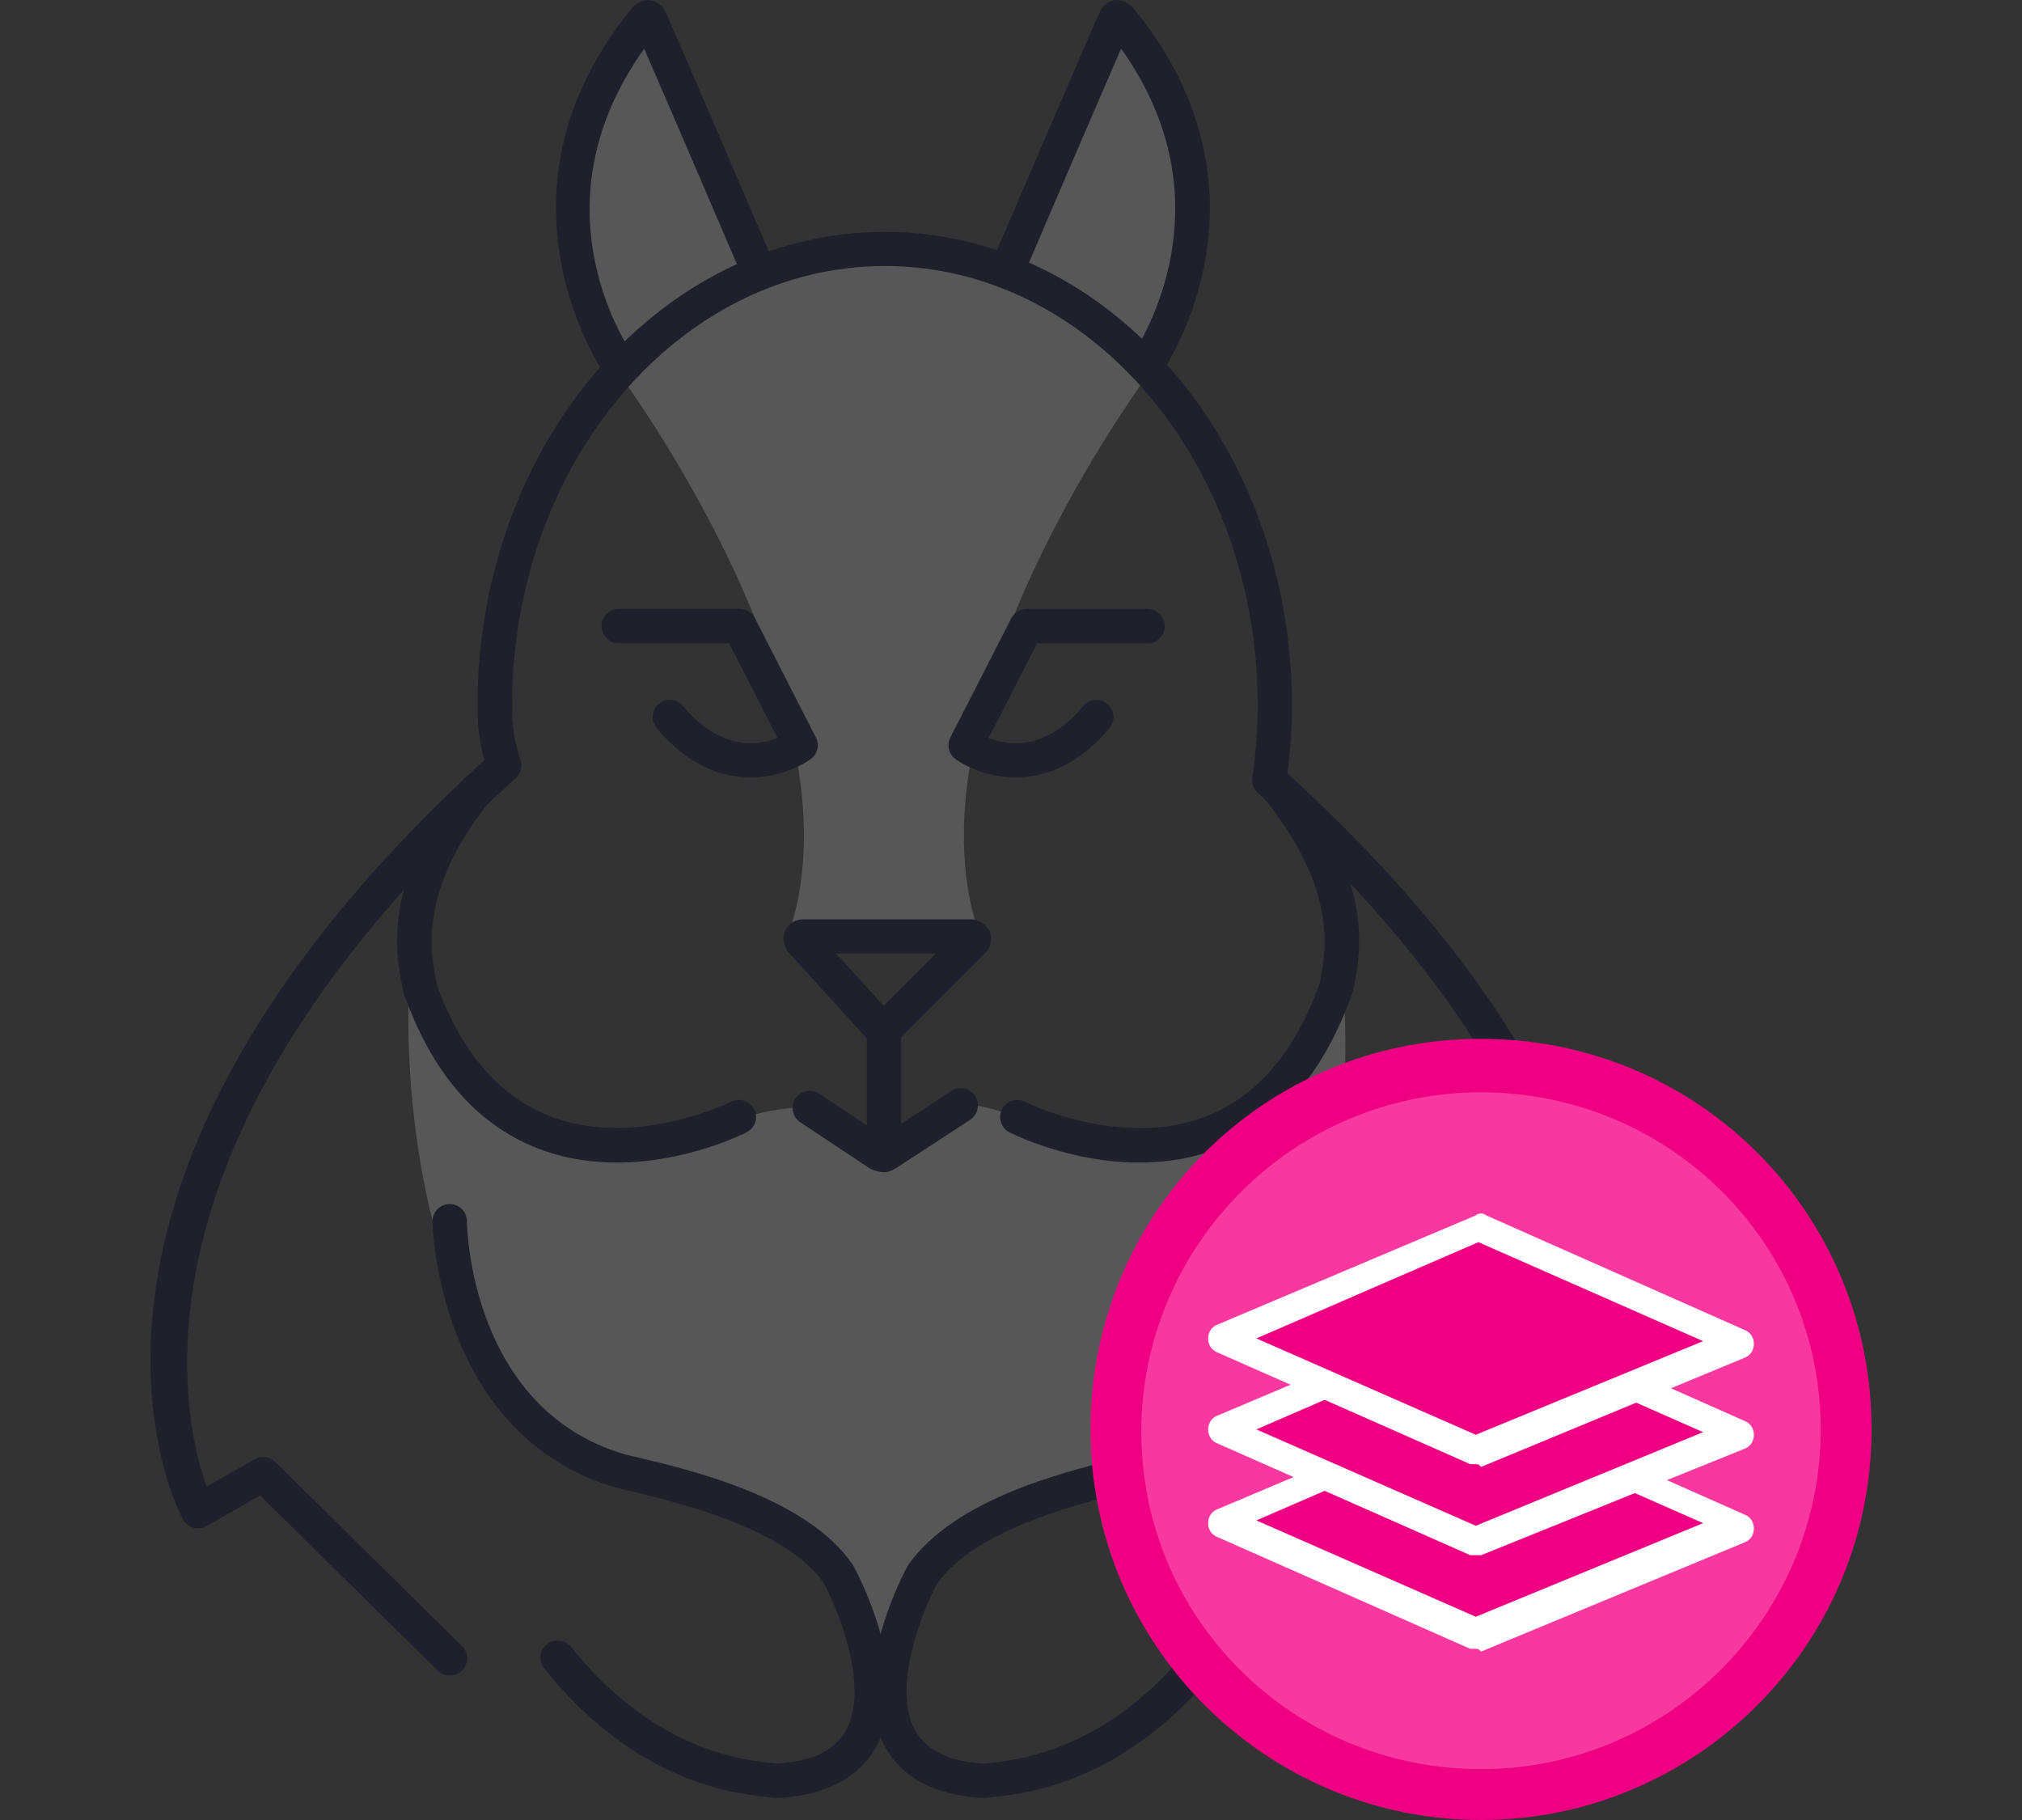
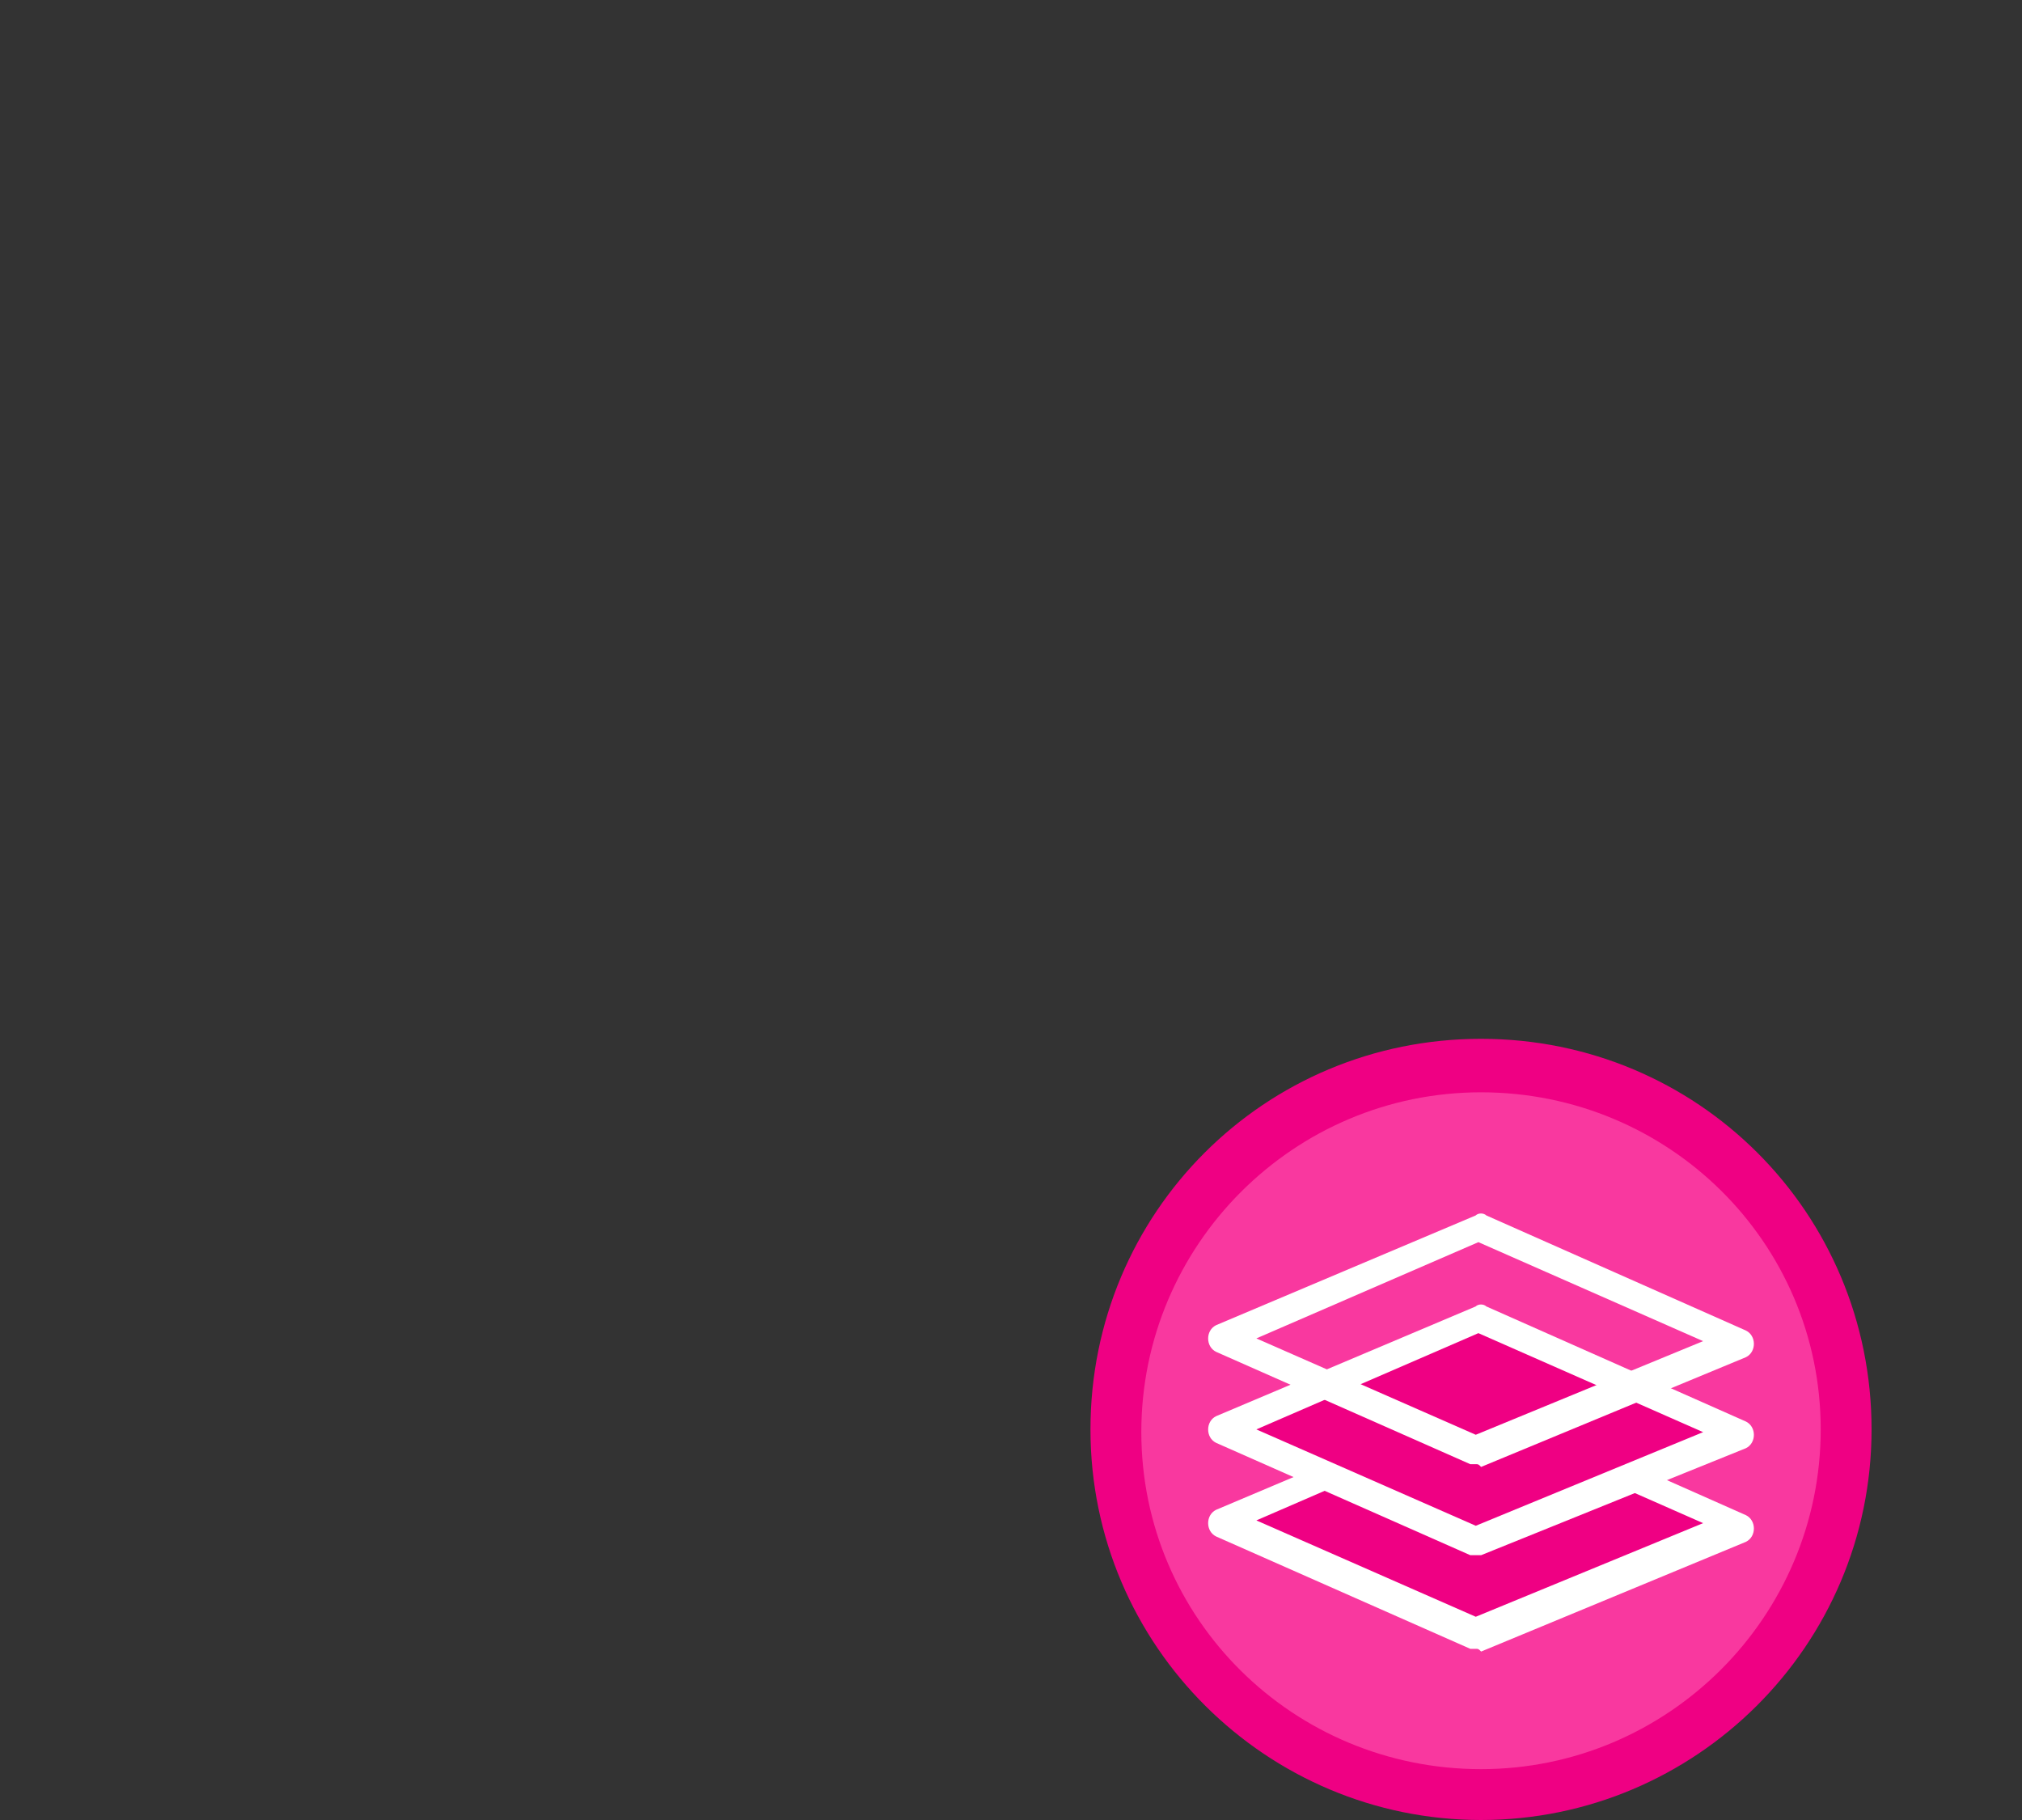
<svg xmlns="http://www.w3.org/2000/svg" xmlns:xlink="http://www.w3.org/1999/xlink" version="1.1" id="Layer_1" x="0px" y="0px" viewBox="0 0 200 180" style="enable-background:new 0 0 200 180;" xml:space="preserve">
  <rect x="0" y="0" width="200" height="180" fill="#333333" stroke="none" />
  <style type="text/css">
	.st0{clip-path:url(#SVGID_00000169527557170416442370000008214467689197868701_);}
	.st1{opacity:0.25;fill:#C5C7C8;enable-background:new    ;}
	.st2{fill:#1F202C;}
	.st3{fill:#F9389F;}
	.st4{fill:#EF0083;}
	.st5{fill:#FFFFFF;}
	.st6{clip-path:url(#SVGID_00000049910983988422966700000006327578648396184481_);}
	.st7{clip-path:url(#SVGID_00000026871848724918928970000016782660873593852065_);}
</style>
  <g>
    <g>
      <defs>
-         <rect id="SVGID_00000159429707179739480430000011055556547914458759_" x="14.88" width="144.8" height="177.82" />
-       </defs>
+         </defs>
      <clipPath id="SVGID_00000082354430121885071430000016609386685938709127_">
        <use xlink:href="#SVGID_00000159429707179739480430000011055556547914458759_" style="overflow:visible;" />
      </clipPath>
      <g style="clip-path:url(#SVGID_00000082354430121885071430000016609386685938709127_);">
        <path class="st1" d="M61.16,35.7c0,0-11.93-15.58,2.86-34.51l10.98,25.88L61.16,35.7z" />
        <path class="st1" d="M99.59,27.07l10.98-25.89c14.8,18.93,2.86,34.51,2.86,34.51L99.59,27.07L99.59,27.07z" />
        <path class="st1" d="M129.85,83.31c0.48,0.96,2.93,10.57,2.69,11.53c-1.19,3.83-2.62,7.1-4.98,11.09     c-2.29,3.67-10.39,6.99-15.11,6.72c-4.77,3.12-11.93-3.82-17.42-3.34c-5.83,6.18-10.75,4.04-14.93,0.26     c-4.3-0.24-7.64,1.59-13.28,2.55c-6.85,1.31-16.56,0.1-19.42-4.45c-4.36-6.94-8.12-11.53-4-25.28     c-6.21,11.74-4.26,59.46,19.84,63.29c23.15,3.6,23.63,18.7,23.63,19.89c0,0-0.48-16.3,23.63-19.89     C134.6,141.61,136.3,97.72,129.85,83.31L129.85,83.31z" />
        <path class="st1" d="M113.67,36.9c-9.31-11.02-25.54-11.26-26.25-11.5c-0.72,0-17.18,0.24-26.25,11.5c0,0,24.35,32.6,16.95,55.12     l9.31,0.72l9.31-0.72C89.33,69.49,113.67,36.9,113.67,36.9z" />
        <path class="st2" d="M44.47,165.7c-0.43,0-0.86-0.16-1.19-0.49l-17.55-17.3l-5.3,3.02c-0.4,0.23-0.88,0.28-1.31,0.16     c-0.44-0.13-0.81-0.42-1.03-0.83c-0.71-1.32-16.67-32.61,29.82-75.08c-0.44-1.58-0.68-3.08-0.68-5.36     c0-25.86,18.07-46.89,40.28-46.89c22.21,0,40.28,21.04,40.28,46.89c0,2.1-0.15,4.29-0.45,6.67     c46.69,42.57,29.33,72.53,28.56,73.79c-0.47,0.79-1.49,1.07-2.29,0.59l-5.3-3.03l-17.55,17.3c-0.66,0.66-1.74,0.65-2.4-0.01     c-0.66-0.67-0.65-1.75,0.02-2.4l18.47-18.21c0.54-0.54,1.37-0.65,2.04-0.27l4.83,2.76c2.69-6.44,10.15-32.99-29.31-68.6     c-0.42-0.38-0.62-0.94-0.54-1.5c0.36-2.57,0.54-4.89,0.54-7.1c0-23.98-16.54-43.5-36.88-43.5s-36.88,19.51-36.88,43.5     c0,2.33,0.28,3.64,0.84,5.38c0.2,0.64,0.01,1.33-0.48,1.78c-39.41,35.57-33.03,63.21-30.57,70.06l4.75-2.71     c0.65-0.38,1.49-0.27,2.04,0.27l18.47,18.21c0.67,0.65,0.68,1.73,0.02,2.4C45.35,165.54,44.91,165.71,44.47,165.7L44.47,165.7z" />
        <path class="st2" d="M74.25,76.88c-2.89,0-6.24-1.18-9.3-4.89c-0.6-0.72-0.5-1.79,0.23-2.39c0.72-0.6,1.79-0.5,2.39,0.23     c3.68,4.45,7.39,3.91,9.34,3.15l-4.79-9.36H61.2c-0.94,0-1.7-0.76-1.7-1.7c0-0.94,0.76-1.7,1.7-1.7h11.96     c0.64,0,1.22,0.36,1.51,0.92l6.03,11.79c0.39,0.76,0.16,1.68-0.54,2.16C78.88,76,76.74,76.88,74.25,76.88L74.25,76.88z" />
        <path class="st2" d="M100.45,76.88c-2.49,0-4.62-0.88-5.91-1.78c-0.69-0.48-0.92-1.41-0.54-2.16l6.03-11.79     c0.29-0.57,0.88-0.92,1.51-0.92h11.97c0.94,0,1.7,0.76,1.7,1.7c0,0.94-0.76,1.7-1.7,1.7h-10.93l-4.79,9.36     c1.94,0.76,5.66,1.3,9.34-3.15c0.6-0.73,1.67-0.82,2.39-0.23c0.72,0.6,0.82,1.67,0.23,2.39     C106.69,75.69,103.33,76.88,100.45,76.88L100.45,76.88z" />
-         <path class="st2" d="M61.02,114.98c-2.56,0-5.3-0.39-8-1.47c-5.94-2.37-10.34-7.49-13.07-15.22l-0.17-0.77     c-0.61-3.09-2.05-10.33,6.03-20.42c0.58-0.73,1.66-0.84,2.39-0.27c0.73,0.59,0.85,1.66,0.26,2.39     c-7.09,8.85-5.87,15.01-5.35,17.63l0.11,0.57c2.32,6.49,6.06,10.92,11.04,12.92c8.48,3.37,17.95-1.34,18.05-1.38     c0.84-0.42,1.86-0.09,2.29,0.74c0.42,0.84,0.09,1.85-0.74,2.28C73.53,112.15,67.89,114.98,61.02,114.98L61.02,114.98z" />
        <path class="st2" d="M112.68,114.98c-6.87,0-12.51-2.83-12.83-2.99c-0.83-0.43-1.16-1.45-0.74-2.28     c0.43-0.84,1.45-1.16,2.29-0.74c0.09,0.04,9.56,4.76,18.05,1.38c4.98-2,8.72-6.43,11.11-13.19l0.04-0.3     c0.52-2.63,1.74-8.78-5.35-17.63c-0.59-0.73-0.47-1.8,0.26-2.39c0.73-0.57,1.81-0.47,2.39,0.27c8.08,10.09,6.65,17.32,6.03,20.42     l-0.1,0.5c-2.81,8-7.2,13.12-13.15,15.49C117.99,114.59,115.25,114.98,112.68,114.98L112.68,114.98z" />
        <path class="st2" d="M87.31,115.89c-0.5,0-1-0.14-1.43-0.43L79.16,111c-0.78-0.52-0.99-1.58-0.48-2.35     c0.52-0.78,1.57-1,2.36-0.48l6.27,4.16l6.79-4.43c0.79-0.51,1.84-0.29,2.35,0.5c0.51,0.79,0.29,1.84-0.49,2.35l-7.25,4.73     C88.29,115.75,87.8,115.89,87.31,115.89L87.31,115.89z" />
        <path class="st2" d="M87.33,103.54c-0.01,0-0.02,0-0.04,0c-0.47-0.01-1.09-0.31-1.4-0.66l-7.91-8.71     c-0.45-0.5-0.61-1.48-0.34-2.1c0.31-0.7,1.01-1.15,1.78-1.15h16.67c0.69,0,1.53,0.57,1.79,1.2c0.3,0.73,0.14,1.56-0.42,2.12     l-8.73,8.73C88.4,103.29,87.79,103.54,87.33,103.54L87.33,103.54z M82.7,94.31l4.7,5.17l5.17-5.17H82.7L82.7,94.31z" />
        <path class="st2" d="M87.44,115.93c-0.94,0-1.7-0.76-1.7-1.7v-13.04c0-0.94,0.76-1.7,1.7-1.7c0.94,0,1.7,0.76,1.7,1.7v13.04     C89.14,115.17,88.38,115.93,87.44,115.93z" />
        <path class="st2" d="M77.11,177.82c-0.13,0-0.45-0.02-0.53-0.03c-3.34-0.29-13.5-1.19-22.75-12.78     c-0.59-0.73-0.47-1.81,0.27-2.39c0.73-0.58,1.8-0.46,2.39,0.27c8.35,10.46,17.42,11.26,20.4,11.52c3.51-0.21,5.73-1.31,6.82-3.34     c2.41-4.48-1.17-12.61-2.26-14.54c-3.76-5.44-14.78-8.04-19.49-9.15l-1.05-0.25c-17.72-5.23-18.13-26.12-18.13-26.33     c-0.01-0.94,0.74-1.7,1.68-1.72h0.02c0.93,0,1.69,0.75,1.7,1.68c0.01,0.76,0.41,18.59,15.62,23.08l0.94,0.22     c5.52,1.3,17,4.01,21.59,10.66c0.14,0.23,6.13,10.99,2.37,17.96c-1.67,3.09-4.88,4.82-9.55,5.14H77.11L77.11,177.82z" />
        <path class="st2" d="M97.08,177.82h-0.03c-4.67-0.31-7.88-2.04-9.55-5.14c-3.75-6.97,2.23-17.72,2.29-17.83     c4.67-6.77,16.15-9.48,21.67-10.78l1.03-0.24c15.13-4.47,15.53-22.3,15.53-23.06c0.01-0.94,0.8-1.88,1.72-1.68     c0.94,0.01,1.69,0.78,1.68,1.72c0,0.21-0.41,21.09-18.05,26.3l-1.13,0.27c-4.71,1.11-15.73,3.71-19.57,9.28     c-1.01,1.8-4.59,9.94-2.18,14.41c1.09,2.03,3.31,3.13,6.79,3.36c3.01-0.29,12.08-1.09,20.43-11.55c0.59-0.73,1.66-0.85,2.39-0.27     c0.73,0.58,0.85,1.65,0.27,2.39c-9.26,11.59-19.42,12.49-22.75,12.78C97.53,177.79,97.2,177.81,97.08,177.82L97.08,177.82z" />
-         <path class="st2" d="M61.43,38.12c-0.52,0-1.04-0.24-1.37-0.69c-0.13-0.18-12.85-18,2.51-36.71c0.38-0.46,1.19-0.79,1.78-0.69     c0.58,0.08,1.22,0.57,1.46,1.1c2.31,5.22,10.81,25.07,10.81,25.07l-3.12,1.34c0,0-6.66-15.54-9.78-22.72     c-11.35,15.86-1.35,29.99-0.9,30.61c0.55,0.76,0.39,1.82-0.37,2.37C62.13,38.01,61.78,38.12,61.43,38.12L61.43,38.12z" />
-         <path class="st2" d="M113.5,37.63c-0.31,0-0.63-0.09-0.92-0.27c-0.79-0.51-1.02-1.56-0.51-2.35c1.67-2.59,9.13-15.76-1.18-30.2     c-3.14,7.2-9.78,22.72-9.78,22.72l-3.12-1.34c0,0,8.51-19.85,10.82-25.07c0.24-0.54,0.87-1.02,1.45-1.1     c0.59-0.09,1.4,0.24,1.78,0.69c13.97,17.01,4.86,33.09,2.9,36.14C114.61,37.36,114.06,37.63,113.5,37.63z" />
      </g>
    </g>
    <path class="st3" d="M146.49,177.35c19.87,0,35.99-16.11,35.99-35.98s-16.11-35.99-35.99-35.99c-19.87,0-35.98,16.11-35.98,35.99   S126.62,177.35,146.49,177.35z" />
    <path class="st4" d="M146.49,180c-21.17,0-38.63-17.2-38.63-38.63s17.2-38.63,38.63-38.63c21.43,0,38.63,17.2,38.63,38.63   S167.66,180,146.49,180z M146.49,108.03c-18.52,0-33.6,15.08-33.6,33.6s15.08,33.34,33.6,33.34c18.52,0,33.6-15.08,33.6-33.6   S165.01,108.03,146.49,108.03z" />
    <path class="st4" d="M146.49,139.52l25.66,11.38l-26.19,10.58l-25.14-11.11L146.49,139.52z" />
    <path class="st5" d="M145.96,163.07c-0.26,0-0.26,0-0.53,0l-25.14-11.11c-0.53-0.26-0.79-0.79-0.79-1.32   c0-0.53,0.26-1.06,0.79-1.32l25.67-10.85c0.26-0.26,0.79-0.26,1.06,0l25.67,11.38c0.53,0.26,0.79,0.79,0.79,1.32   c0,0.53-0.26,1.06-0.79,1.32l-26.19,10.85C146.23,163.07,146.23,163.07,145.96,163.07z M124.27,150.37l21.7,9.53l22.49-9.26   l-22.23-9.79L124.27,150.37z" />
    <path class="st4" d="M146.49,130.52l25.66,11.11l-26.19,10.85l-25.14-11.11L146.49,130.52z" />
    <path class="st5" d="M145.96,153.81c-0.26,0-0.26,0-0.53,0l-25.14-11.11c-0.53-0.26-0.79-0.79-0.79-1.32   c0-0.53,0.26-1.06,0.79-1.32l25.67-10.85c0.26-0.26,0.79-0.26,1.06,0l25.67,11.38c0.53,0.26,0.79,0.79,0.79,1.32   c0,0.53-0.26,1.06-0.79,1.32l-26.19,10.58C146.23,153.81,146.23,153.81,145.96,153.81z M124.27,141.37l21.7,9.53l22.49-9.26   l-22.23-9.79L124.27,141.37z" />
-     <path class="st4" d="M146.49,121.26l25.66,11.38l-26.19,10.85l-25.14-11.38L146.49,121.26z" />
    <path class="st5" d="M145.96,144.81c-0.26,0-0.26,0-0.53,0l-25.14-11.11c-0.53-0.26-0.79-0.79-0.79-1.32   c0-0.53,0.26-1.06,0.79-1.32l25.67-10.85c0.26-0.26,0.79-0.26,1.06,0l25.67,11.38c0.53,0.26,0.79,0.79,0.79,1.32   c0,0.53-0.26,1.06-0.79,1.32l-26.19,10.85C146.23,144.81,146.23,144.81,145.96,144.81z M124.27,132.37l21.7,9.53l22.49-9.26   l-22.23-9.79L124.27,132.37z" />
  </g>
</svg>